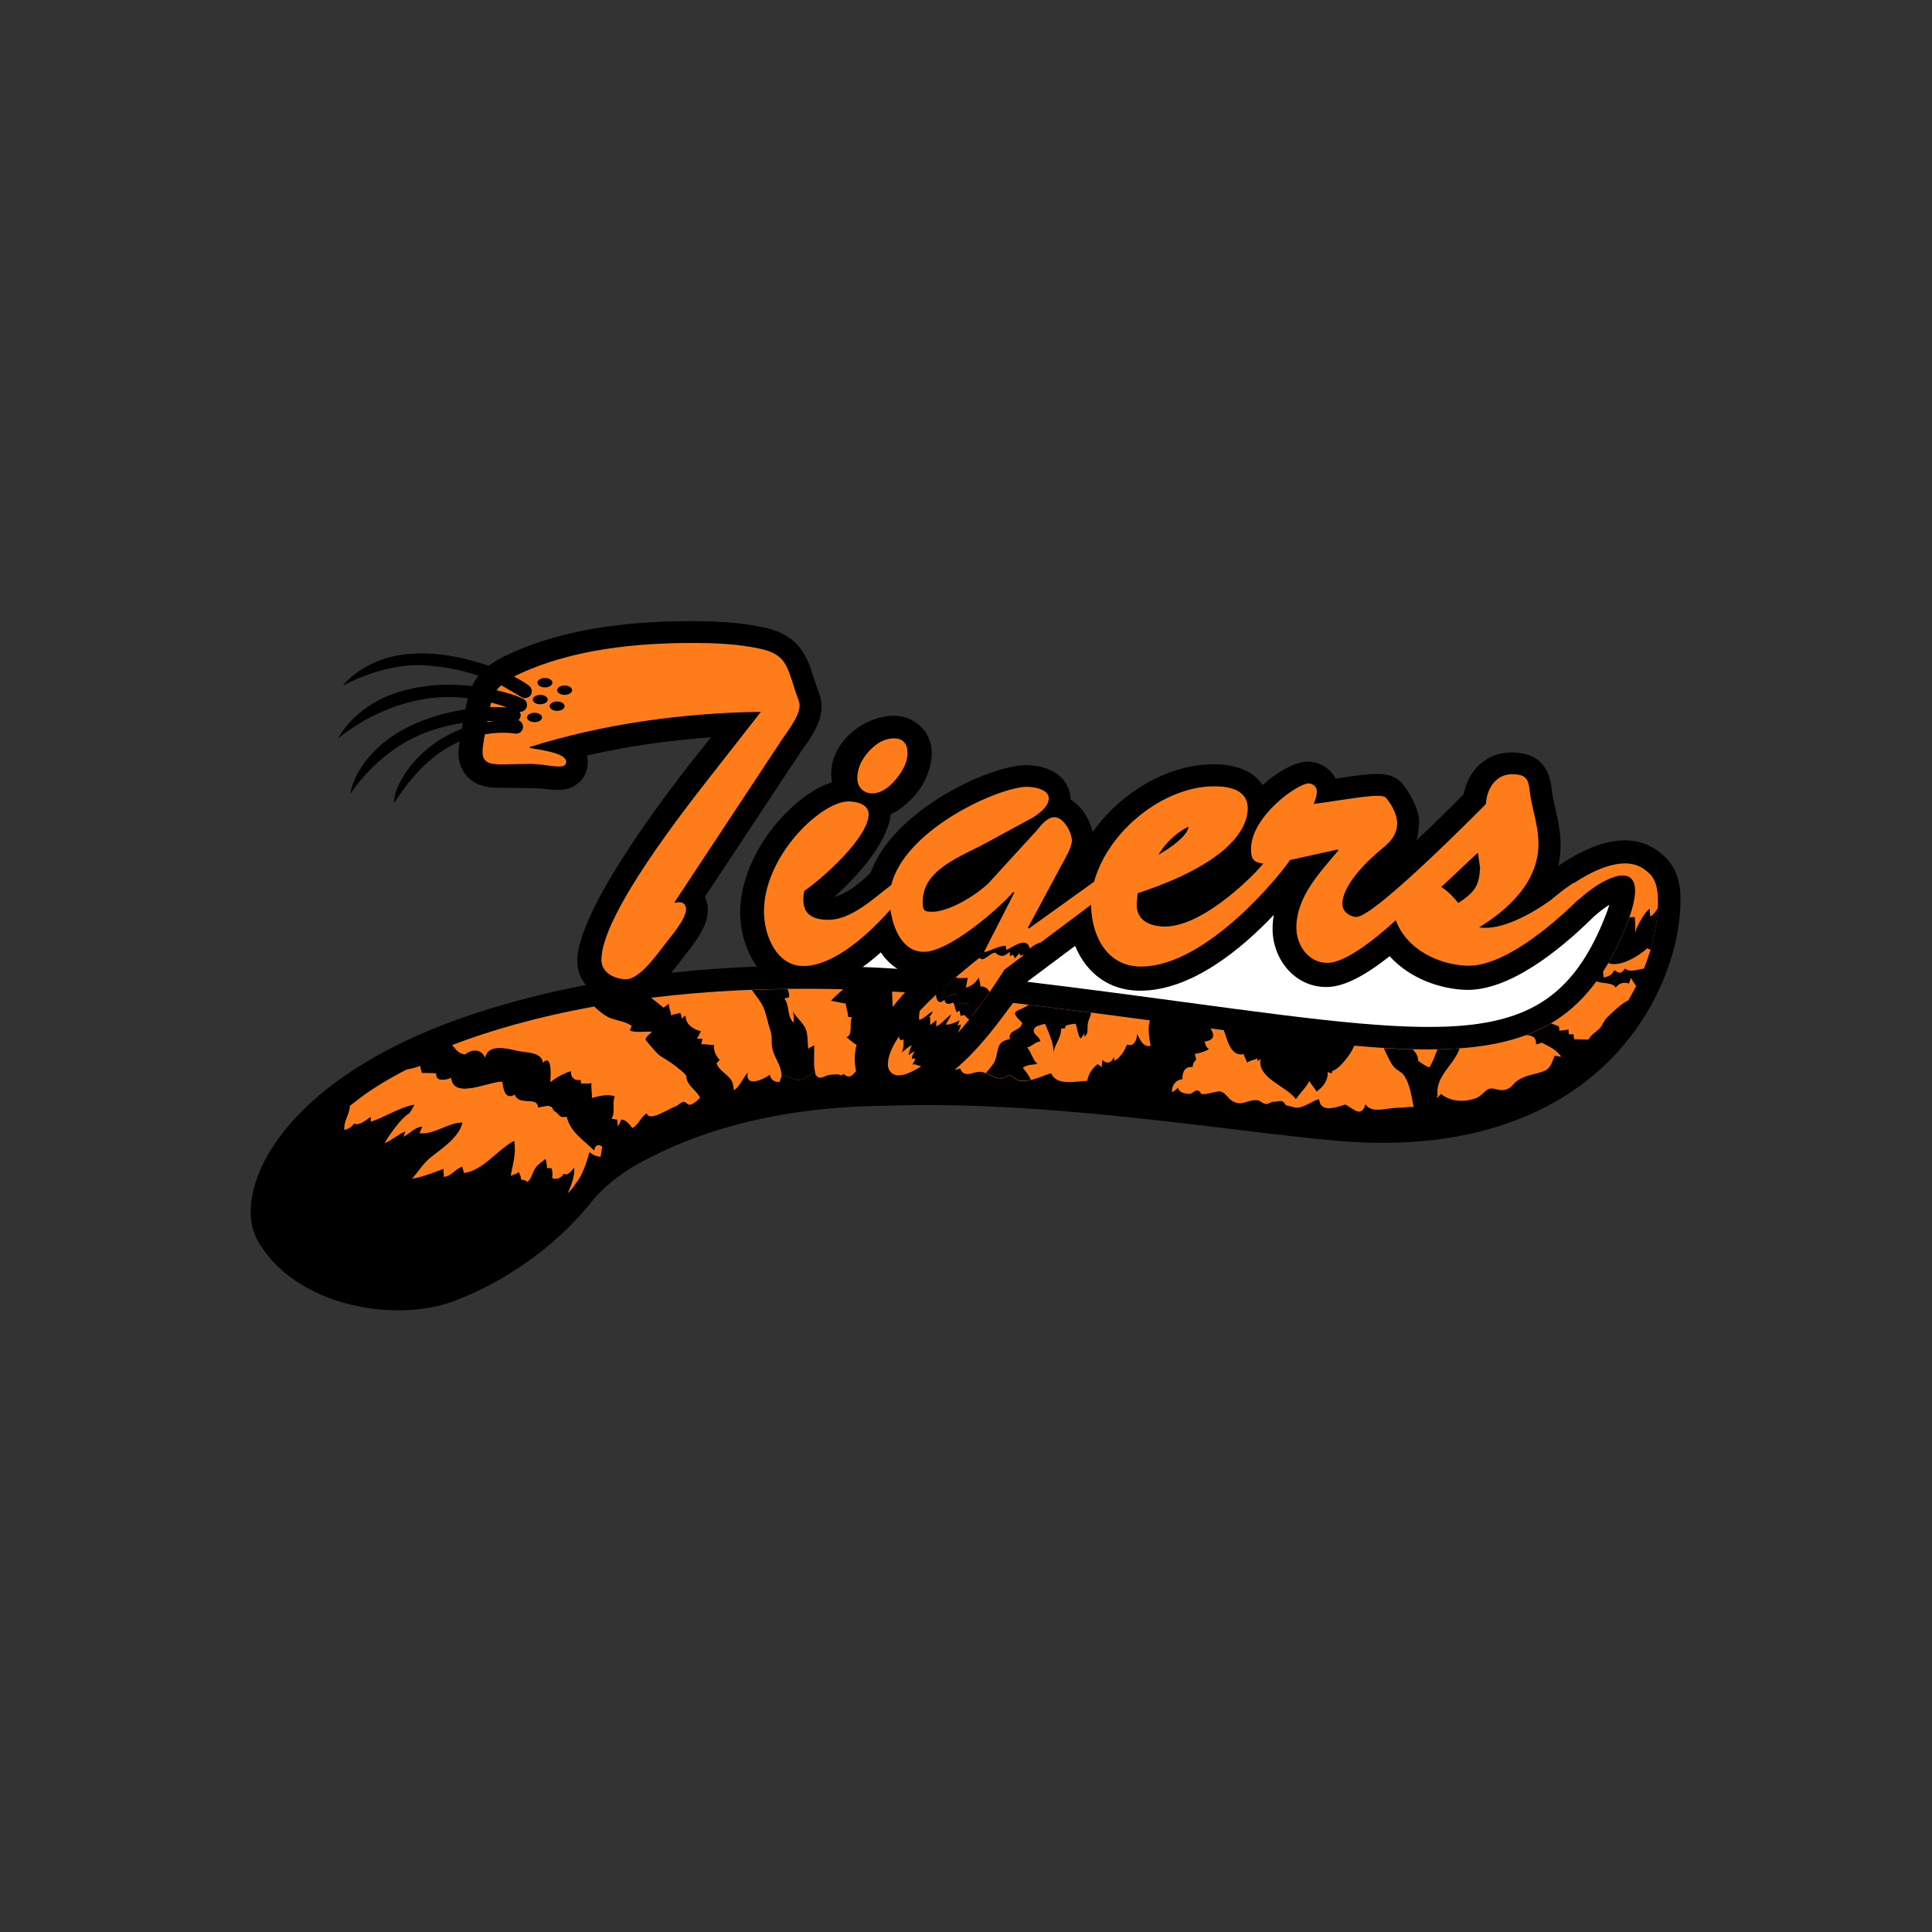
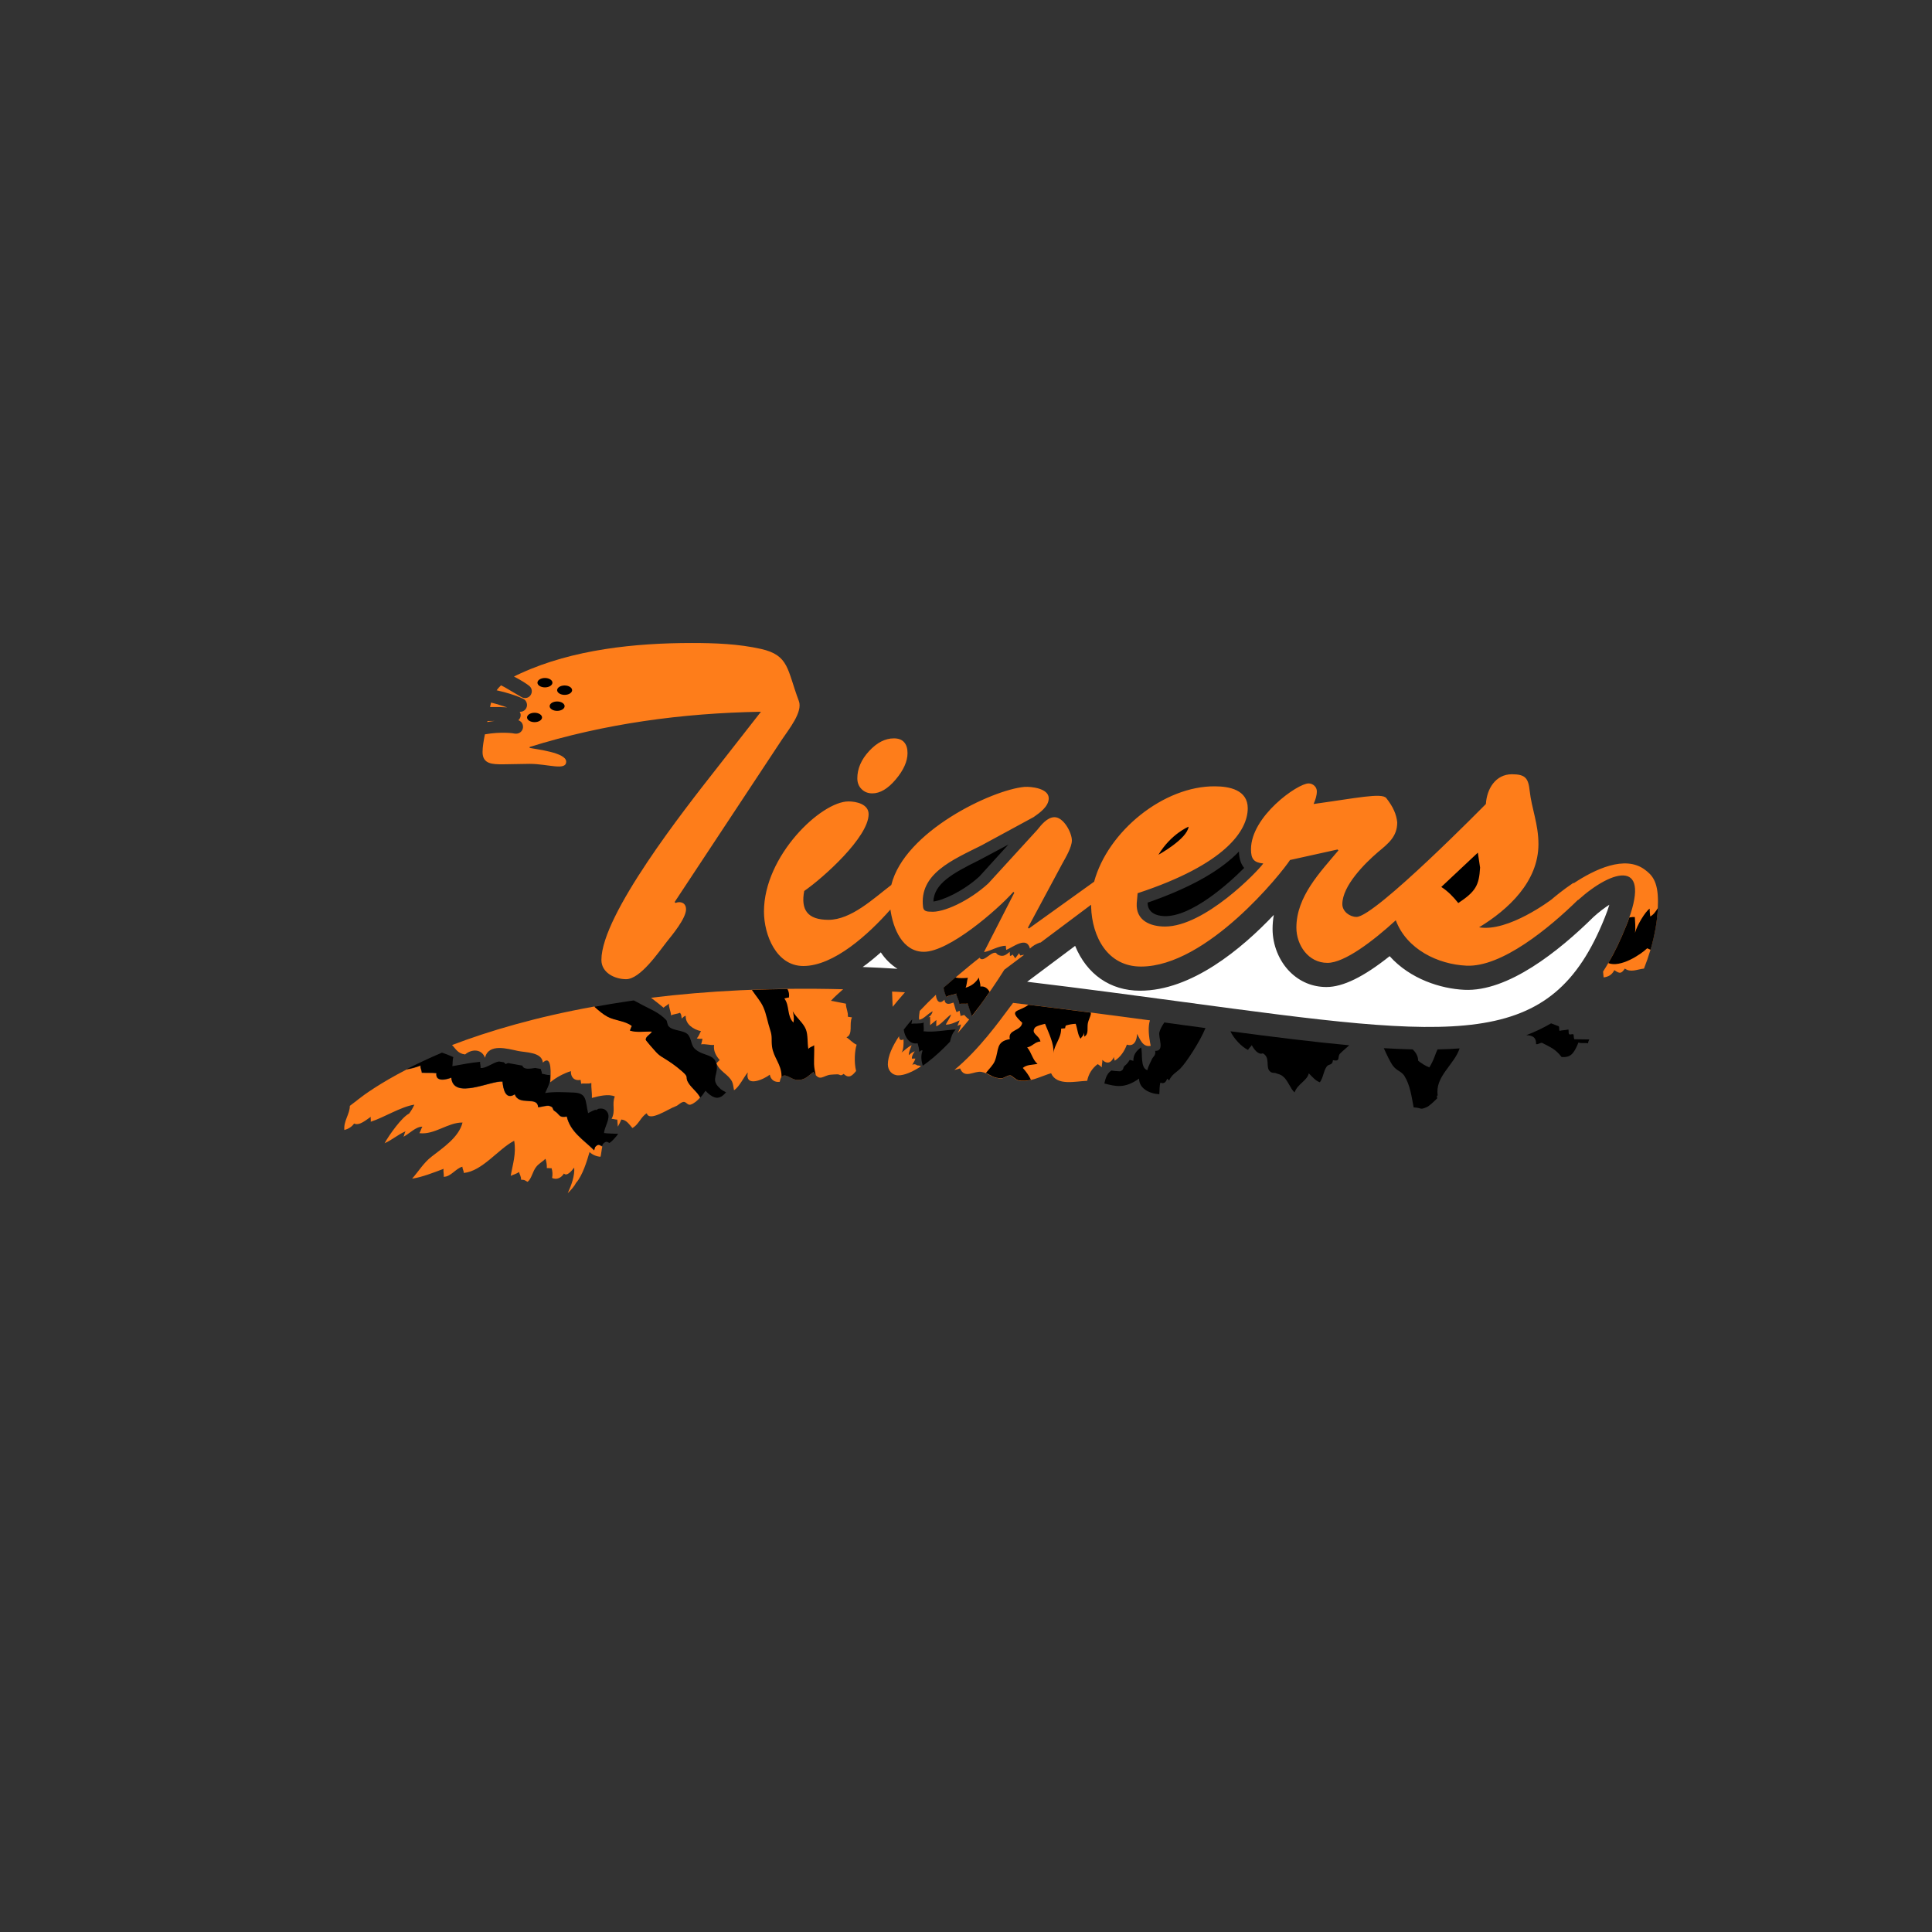
<svg xmlns="http://www.w3.org/2000/svg" version="1.1" id="Layer_1" x="0px" y="0px" width="1728px" height="1728px" viewBox="0 0 1728 1728" style="enable-background:new 0 0 1728 1728;" xml:space="preserve">
  <rect x="0" y="0" width="1728" height="1728" fill="#333333" stroke="none" />
  <style type="text/css">
	.st0{fill:#FE7D1A;}
	.st1{fill:#FFFFFF;}
</style>
-   <path d="M1483.3,761.4c-28.2-21-64.6-4.1-89.6,13.1c1.4-6,2.1-12.2,2.1-18.5c0-13-2.7-24.4-4.8-33.5c-1.3-5.7-2.6-11-3.1-16.1  c-1.5-14.4-7-33.4-36.3-33.4c-21.3,0-38.1,14.9-42.6,37.5c-14.8,15-29.1,28.9-42.1,41.1c1.6-4.4,2.5-16.7,2.4-17.5  c-0.6-14.7-14.3-32.4-14.4-32.5c-10.5-12.6-25.2-10.5-60.4-5.2c-1.3-2.6-3-5-5.1-7c-5.3-5.3-12.3-8.2-19.8-8.2  c-10.6,0-26.3,8.4-40.3,20.9c-1.3-1.8-2.7-3.6-4.3-5.2c-8.8-8.8-22-13.3-39.2-13.3c-40.5-0.3-83.1,24.8-108.5,60.5  c-5.4-21.6-19.8-28.9-19.8-29c0-7.7-3.2-14.9-8.9-20.3c-12.4-11.6-32.4-10.5-34.6-10.3c-36.8,3.3-116.4,43.1-135.2,95.9  c0,0-16.8,17.9-32.5,21.8c50.4-45.8,50.3-73.2,50.2-74c6.8-2.6,13.1-7.9,18.8-13.6c11.1-11.1,18.1-27,18.1-41.3  c0-8.8-3.4-17-9.6-23.2c-6.3-6.3-15.2-9.9-24.4-9.9c-25.9,0-56,22.7-56,51.9c0,2.6,0.3,5.1,0.7,7.6c-22.5,6.9-42.2,28.1-48.5,35.4  c-21.3,24.8-33.6,54.4-33.6,81.3c0,14.2,4.1,33.4,15.1,48.1c-26.1,1-51.7,2.8-76.6,5.5c2.8-3.4,11.7-15.1,11.9-15.4  c10.5-13,20.7-26.9,20.7-40.6c0-4.2-0.9-8.3-2.6-11.9l86.7-131.1c9.1-12.4,22.8-31.1,15.6-50.2c-2-5.4-3.6-10.3-5-14.6  c-5.9-18.5-12.1-37.6-43.6-44.8c-22.8-5.1-46.3-5.8-66.2-5.8c-66.1,0-118.9,9.4-161.4,28.8c-8.1,3.6-14.5,7.3-19.5,11.1  c-17.9-6-42.4-12.7-70.1-10.7c-41.5,3-60.5,28.6-60.5,28.6s36.1-20.7,73.3-18.3c16.1,1,32.3,3.8,48.1,9.3c-2.3,2.9-4.1,5.9-5.6,9.2  c-19-2.1-43.5-2-67.8,6c-38.4,12.6-52.2,40.9-52.2,40.9c6.2-5,53.6-43.9,116.1-36c-0.8,3.2-1.5,6.5-2.2,10c-6.2,0.9-12.9,2.3-20,4.1  c-70.4,18.6-82.6,65.1-82.8,71.5c0,0,23.4-38,66.6-54.6c10.8-4.1,22.1-7.1,33.9-8.9c-0.3,1.6-0.6,3.4-0.9,5.2  c-17.2,6.7-29.8,16.3-38.3,24.9c-13.4,13.4-23.1,31.4-22.2,41.6c0,0,12.4-20.4,29.1-35.7c10-9.1,20.1-15.3,29.5-19.4  c-0.6,4.3-1.1,8-1.1,10c0,8.9,3,16.5,8.6,22.1c9.3,9.3,21.5,9.3,30.4,9.3c0.2,0,32.4,0.2,36.7,0.8c10.5,1.4,22.4,3,31.8-5.2  c5.3-4.6,8.2-11.2,8.2-18.5c0-1.8-0.2-3.8-0.7-6c35.2-8,72.4-13.5,111-16.2c0,0-118.8,142.9-119.7,199.6c-0.1,8.2,2.6,15.7,7.7,21.9  c-35.1,6.7-68.4,15.3-99.3,25.5c-178.3,58.7-217.2,161.3-194.7,202.3c32.9,60.1,127.8,77.2,183.5,51.9c2.9-1.3,66.9-25,115.3-85.5  c7.9-9.9,19.4-20.1,34.3-29.9c46.8-27.5,118.6-55,227.9-56.3c4,0,24.7-0.6,28.8-0.6c98-0.8,200.2,11.6,282.2,21.5  c34.5,4.2,67,8.1,94.5,10.5c124.6,10.8,197.2-29.5,236.1-65.2c51.9-47.6,70.4-110.1,70.4-149.1  C1503.4,785.4,1497.4,771.9,1483.3,761.4z" />
  <path class="st0" d="M853.7,956.9c-0.1,0-0.1,0.1-0.2,0.1c1.8-0.4,3.5-0.8,5.2-1.4c4,9.8,12.5,2,19.1,3.1c6.8,1.2,9,5.8,17.9,5.9  c2.1,0,4.9-2.7,7.8-2.6c1.7,0.1,5,4.1,7.6,4.5c10.1,1.8,20.1-4,29-6.6c5.1,11.7,21.9,7.1,32.3,6.8c1.1-5.9,4.2-11,9.3-14.9  c0.8,0.2,3.4,2.4,3.8,2.8c-0.3-1.9,0.7-4.7,0.4-6.6c4.6,4.3,8.3,2.3,10.4-2.7c0,1.2,0.3,2.4,0.8,3.4c5.2-3.4,8.6-8.5,10.8-14.4  c6.3,2.2,9-3.7,9.1-9.6c2.7,4.7,5,12.2,12.2,10.7c-1.9-9.1-2.5-17-0.7-22.8c-37.5-5-78.2-10.4-122.4-15.6c-1,1.3-1.8,2.5-2.5,3.3  C893.7,913.5,876,938.4,853.7,956.9z" />
-   <path class="st0" d="M763.8,888.8c0-0.1,0-0.2,0-0.3C763.7,888.5,763.8,888.7,763.8,888.8z" />
  <path class="st0" d="M763.6,885.3c0,0.3,0,0.6,0,0.9C763.7,885.9,763.6,885.6,763.6,885.3L763.6,885.3z" />
  <path class="st0" d="M798.4,900.5c0.6-0.8,8.1-9.8,11-13c-13.7-0.9-11.6-0.6-11.5-0.2C798.1,891.4,798.3,900,798.4,900.5z" />
  <path class="st0" d="M1471.1,777.8c-17.7-13.2-44.7-0.3-63.6,12.2l-0.2-0.4c-9.5,6.4-16.8,12.5-19.6,14.9c0,0-38.6,29.4-64.8,24.9  c26.2-15.9,53.1-40.9,53.1-74.4c0-18-6.1-31.9-7.8-47.4c-1.2-11.4-3.7-15.1-15.9-15.1c-14.7,0-22.5,13.1-23.3,26.6  c0,0-99.2,101-115.7,101c-6.1,0-12.7-4.9-12.7-11.4c0-16.4,20-36.4,31.9-46.6c9.4-7.8,17.2-13.9,17.2-26.6  c-0.8-7.4-3.7-13.9-9.8-21.7c-4.1-4.9-26.6,0-65,5.3c1.6-3.7,2.9-7.4,2.9-11.4c0-3.7-3.3-7-7.4-7c-9.8,0-51.5,29.4-51.5,58.9  c0,8.6,2.5,11.9,11,12.7c-5.2,7.3-52.5,56.4-87.9,56.4c-13.1,0-26.2-5.3-25.3-20.8l0.8-9c78.5-25.8,98.5-56,98.5-76  c0-16.4-16.4-19.6-29.4-19.6c-45.6-0.4-95.7,40-108,85.3l-58.4,41.9l-0.8-0.8l30.7-57.2c2.9-5.3,8.6-14.7,8.6-20.8  c0-7-7.4-20.8-15.5-20.8c-6.5,0-11.9,6.9-15.5,11.4L884,790.1c-16.8,15.5-40.5,26.6-51.9,25.3c-3.7,0-6.1-0.8-6.5-4.1  c-3.7-29.8,26.2-42.1,52.3-55.2l46.6-25.3c5.3-3.7,13.5-9.4,13.5-16.8c0-9-15.9-10.6-21.7-10.2c-29.1,2.6-107.4,39.9-119.1,87.7  c-15.9,12.1-35.9,31.2-56.2,31.2c-18.8,0-24.9-9-21.7-25.8c17.2-11.9,57.6-48.2,57.6-68.7c0-9-11-11.4-18-11.4  c-24.5,0-75.6,48.6-75.6,98.5c0,20.8,11,48.7,35.2,48.7c27.3,0,58.3-28.3,77.9-50.5c2.4,17.3,11,37.8,29.9,37.8  c22.5,0,65.4-37.2,80.1-53.6l0.8,0.8l-27.1,53c0.3,0,0.5-0.1,0.8-0.1c5.4-1,12.3-5.5,18.7-5.5c0.2,1.3,0.1,2.4,0.4,3.7  c6.3-2.5,18.3-12.6,21.2-1.2c2.4-2.4,5.6-4.2,9.3-5.5c0,0.1,0,0.2,0,0.3l45.4-34c0,0.6,0,1.1,0,1.7c0.8,27,14.7,53.6,44.6,53.6  c59.1,0,126.2-84.1,133.3-95.3l42.5-9.4l0.8,0.8c-16.4,19.6-37.6,41.3-37.6,69.1c0,15.5,10.6,31.5,27.8,31.5  c15.3,0,41-19.7,61.1-38.1c9.7,25.9,37.6,39.4,63.1,40.6c31.6,1.6,74.4-33.9,99.8-58.8l0.3,0c30.8-27.8,67.2-37.8,42.9,23.1  c-6.2,15.6-13.1,29.2-20.7,41c0.1,1.8,0.4,3.7,0.5,5.2c4.4-0.6,7.3-2.2,9.6-6.5c4.9,3.4,6.2,3.2,9.4-1.4c5.3,3.8,10.8,0.7,17.1,0  c8.8-22.1,12.5-43.2,12.5-59.8C1483,787.9,1477.3,782.4,1471.1,777.8z" />
  <path d="M1108.1,761.6c0.2,6.3,1.7,11.1,4.7,14.7c-15.3,15.4-47.8,43.8-71.3,43.1c-16.4-0.6-15-12.1-15-12.1  C1069.2,792.5,1094,776.4,1108.1,761.6z" />
-   <path class="st0" d="M1457,879.7c-4.7-1.6-8.7-0.4-12,3.6c-2.1-4.9-12.9-3.3-17.1-5.7c-42.2,57.9-106.5,67.4-216.5,57.7  c-0.6,1.1-1.4,2.5-2.3,4.3c-2.5,5-12.3,17.5-17.4,18.1c-0.2,0.8-0.3,1.6-0.5,2.3c-1.4-0.2-2.3-0.8-3.7-1.1  c0.4,7.6-4.2,13.5-10.1,17.4c-1.2-3-5.1-6.5-6.2-9.5c-3.4,6.2-8,10.4-12.2,16.3c-7.6-11.3-34.9-18.7-31.6-35.9  c-0.3,0.4-2.4,1.7-2.5,1.8c-0.2-0.8-0.4-1.6-0.4-2.4c-1.5,1.1-7.1,2-9.2,3.9c-0.3-2.5-2.6-5.1-2.9-7.7  c-11.3,2.6-14.5-11.8-17.8-21.4c-4-0.5-8-1.1-12-1.6c3.4,4.8,4.7,10.6-5.5,11.8c1.6,1.9,0.6,4.3,4.2,6.7c-3.2,2-8.1,3.7-12.5,4.3  c0,1.3,0.8,3.9,1.1,5c-2.7,3.8-2.2,1.5-3.3,6.8c-7-0.8-9.3,4.7-9,10.9c-6.3,0.5-9.7,5.8-9.4,11.5c2.1-0.9,3.9-2.2,5.1-3.9  c2.4,4.8,5.2,4.8,9.9,5.5c2.9,0.4,5.1-3.4,7.9-3.2c1.8,0.1,2.6,3.3,4.4,3.4c4.1,0.3,12.9-2.8,15.6-2.4c5.1,0.8,7.1,6.3,11.4,8.7  c9,5,13.2-1.9,22.4-0.8c2.4,0.3,4.3,3,7.3,3.3c2.6,0.3,4.6-2.1,6.7-2c5.1,0.3,7.7-3.2,11.1,3.1l8.9,2.2c8.5,0,13.7-5.8,20.9-7.6  c1.3,13.1,15.9,6.9,23.5,4.8c7.2,3.6,14.3,12.4,18-0.3c5.4,8.7,18.8,3.3,28.4,3.2c5.4-0.1,9.5-1,14.8-0.7c7.4,0.4,4.9,2.4,11-0.1  c4-1.7,10-8.5,13.4-11.5c8.8,7.2,22.1,7.6,32.2,3.2c3.6-1.5,7.8-7,10.9-7.9c3.5-1.1,8,1.6,12.2,1.2c7.5-0.6,8.8-5.9,13.6-8.9  c5-3.1,8.9-4.1,14.8-5.6c12.8-3.1,13.5-4.5,17.8-16.2c12.1,1.9,15.6,1.3,21-12.2c2.4,1.1,6,0.1,8.5,0.8c0.8-6.6,7-9,11.1-13.4  c2.5-2.8,3.2-6.5,6.6-9.7c3.8-3.6,13.2-12.9,18.7-15c2.6-4.3,4.9-8.6,7.1-13c-1.8-2.2-3.4-4.7-4.6-7.2  C1458.4,876.3,1457.4,877.9,1457,879.7z" />
  <path class="st0" d="M766.2,934.4c-3.3-1.3-6.7-5.2-9.1-6.6c6.2-2.8,2.1-12.1,4.9-17.8c-1.3-0.4-2.3-0.2-3.7-0.7  c0.5-4.1-1.8-7.6-1.7-11.6c-4.4-0.9-9.5-1.9-13.4-2.6c3.3-3.7,7.2-6.9,10.9-10.3c-65.1-1.7-122.2,1.5-171.8,7.6  c4.9,3.7,9.5,7.5,11.2,8.9c1-1.1,3.9-2.5,4.8-3.8c-0.3,3.6,1.8,7.2,1.9,10.7c1.6-1.1,6.5-1.5,8-2.4c1.4,1.8,1.2,3,1.5,5.2  c1-0.9,2.1-2.1,3.6-2.5c-0.4,7.6,6.9,12.3,13.7,13.8c-0.9,1-2,4.9-3.8,6.3c1.1,0.8,3.8,0.4,5.1,0.5c0-0.1-1.1,5.5-1.3,5  c3.5-0.7,8.1,0.9,11.7,0.5c-0.8,5.1,1.6,9.7,5,13.5c-1.2,1.2-1.9,1.8-2.9,2.9c2.9,7.5,10.4,9.6,13.9,16.3c0.9,1.7,1.3,4.9,1.8,7.8  c4.7-2.8,8.8-11.9,12.3-15.9c-2.7,14.1,14.7,6,19.7,2c0.9,4.6,4.3,7,8.9,6.4c2.2-11.7,9-2.1,15.6-1.7c6.7,0.3,9.3-3.1,14.6-7.2  c5.7,9.7,8.6,2.9,15.7,2.5c1.2-0.1,4-0.3,5.5-0.3c3.1,0,2.5,2.1,5.8-0.4c4.8,4.7,7.9,1.3,11.1-2.6  C763.7,949.9,764.5,939.4,766.2,934.4z" />
  <path d="M876,783.9c-14.4,13.2-32.8,21.5-41.2,22.4c0.8-15.9,16.5-24.9,41.2-37.1l25.9-13.8L876,783.9z" />
  <path class="st1" d="M1059.3,896.3c-41.9-5.6-88.8-12-140.6-18.2l42.9-32.1c10.4,25.3,31.3,40.1,58.1,40.1  c46,0,90.7-37.3,119.6-67.8c-0.7,4.1-1.1,8.3-1.1,12.6c0,14.3,5.8,28.6,15.5,38.3c8.9,8.9,20.2,13.6,32.7,13.6  c14.8,0,33.3-9.1,56.5-27.6c18.5,20.6,45.8,29.1,66.8,30.1c38.9,1.9,84.4-34.4,115.7-65.3c5.3-4.8,10.1-8.3,14-10.8  c-0.9,3.1-2.2,6.9-4,11.3C1387.5,940.5,1304.8,929.4,1059.3,896.3z" />
  <path class="st1" d="M802.7,866.5c-10.4-0.7-20.8-1.2-31.1-1.6c5.3-3.8,10.7-8.2,16.2-13.1C791.9,858,797,862.9,802.7,866.5z" />
  <path d="M928,951.6c-4.6-3.9-5.3-10.1-9.3-14.8c4.8-0.9,6.8-5,11.9-5.3c-1.4-6-8.8-6.8-5-12.3c1.3-1.9,9.4-3.5,9.1-3.5  c3.2,8.1,8.3,18,7.5,26.5c0.7-7.9,7-13.5,6.9-22.2c1.2-0.1,2.3-0.2,3.5-0.3c0-0.1,0.5-2.3,0.6-2.4c2.8-0.9,5.9-1.5,8.9-1.6  c1.6,4.4,1.9,10.4,4.4,13.3c1.2-2.1,3-2.8,3.2-5.7c0,1.2,0.2,2.7,0.1,3.9c4.3-2.5,2.3-7.4,3.2-12.1c0.4-2.3,2.4-6.3,2.6-7.8  c0.1-0.5,0.1-1.1,0.1-1.6c-17.9-2.3-36.5-4.7-55.8-7c-9.1,6.9-18.8,3.7-5.6,16.1c-1.1,7.7-13.1,5.8-11.1,14.6  c-12.8,2.2-9.5,9.7-13.4,19.5c-1.4,3.6-5.2,7.2-8,10.8c4.2,1.8,7,4.7,14,4.7c2.1,0,4.9-2.7,7.8-2.6c1.7,0.1,5,4.1,7.6,4.5  c3.7,0.6,7.3,0.3,10.9-0.5c-1.8-3.9-4.6-7.7-7.3-10.6C918.3,952.1,923.1,952.5,928,951.6z" />
  <path d="M1043.9,964.8c0.7,0.5,1.1,0.9,1.8,1.6c2.3-5.4,6-6.8,10-10.7c5-5,17.4-23.7,22.5-36.2c-11.9-1.6-24.2-3.2-36.8-5  c-1.9,2.8-3.6,5.7-4.4,8.6c-1.3,4.9,5.2,17.1-3.8,16.8c0.8,3.9-1.9,5.2-2.9,7.4c-0.8,2-3.2,6-4.1,9.9c-6.6-2.1-4-15.1-5.6-20.4  c-4.1,2.9-7.1,6.6-6.9,12c-1.1-0.4-2-0.3-3.2-0.9c-1.5,2.3-2.4,3.7-4.4,5.2c-2.2,1.7-0.3,3.6-4.2,5.1c-0.4,0.1-8.2-0.5-7.6-0.8  c-3.7,2-5.6,6.6-6.5,11.7c9.9,2.5,17.9,4.9,31-4.4c0,8.8,9.1,13.5,18.1,14c0.3-3.4,0-7.1,1-10.4  C1040.8,969.6,1042.8,968.2,1043.9,964.8z" />
  <path d="M1116.3,939.1c0.5-1.4,2.9-3.4,3.3-4.3c2,3.8,5.9,9,9.9,7.3c6.9,3.8,2.3,11.9,6.1,15.9c2.2,2.3,4,1.1,5.9,2  c1.7,0.8,3.3,0.5,6.2,2.9c4.4,3.7,6.3,10.7,10.2,14.2c2.4-7.5,11.2-10.4,12.7-17.1c3.1,3,5.8,6.6,9.9,8c3.1-4.2,3.1-9.7,6-13.9  c2-3,5.2-0.7,5.7-5.9c7.3,1.6,3.6-3.1,6.4-5.9c2.8-2.8,5.5-4.9,8.2-7.4c-31.6-2.9-66.8-7.3-106.3-12.5  C1103.4,928.7,1110.4,936.3,1116.3,939.1z" />
  <path d="M1285.9,979.8c-2.6-17,14.6-27.2,19.6-42.1c-6.4,0.5-12.9,0.8-19.8,0.9c-1.9,3.9-3.1,9.4-7.3,16.1c-2.3-0.7-8.3-4.3-10-6.1  c0-3.9-2-7.3-4.9-10c-8.3-0.2-16.9-0.6-25.8-1.1c2.5,5.6,5.9,12.8,8.3,15.9c3.3,4.4,7.4,4.7,10.1,8.9c5.2,8.3,6.4,18.5,8.3,28.2  c0.1,0,0.2,0,0.3,0c7.4,0.4,4.9,2.4,11-0.1c2.8-1.2,6.6-4.9,9.8-8.1C1285,980.8,1285,979.8,1285.9,979.8z" />
  <path d="M1407.4,925.3c-1.1-1-3,0.6-4-0.4c-0.7-0.9-0.2-2.9-0.6-4.1c-2.6,0.6-5.5,0.6-8,1.2c-0.5-1.2,0.1-3.2-0.7-4.1  c-2.3-0.8-4.5-1.8-6.8-2.6c-7,4.1-14.3,7.6-22.2,10.6c5,0.1,9,1.5,8.8,8c2.2,0.4,3.5-1.5,5.5-1.1c7.9,4.2,11.7,5.4,17.3,12.6  c7.5,0.5,10.7-2,15.1-13c2.4,1.1,6,0.1,8.5,0.8c0.2-1.3,0.6-2.5,1.2-3.5c-4.4-0.2-9,0-13.4-0.2  C1407.4,928,1407.7,926.7,1407.4,925.3z" />
  <path d="M1476,819.7c-0.3-2.2-0.6-4.8-0.5-7c-3.9,2.5-11.5,15.1-13.1,21.6c0.6-4.5,0-9.7-0.2-14.1c-1.7-0.1-3.4,0.1-4.9,0.4  c-0.8,2.4-1.7,4.9-2.8,7.5c-4.9,12.3-10.2,23.4-16,33.3c10.7,4.3,28.7-7.4,34.7-13.2c1.1,0.2,2,1,3.1,1.2c3.9-13.5,6-26.1,6.5-37.2  C1480.9,815.3,1478.9,818.2,1476,819.7z" />
  <path d="M728.2,934.9c-1.6,1.3-3.6,1.3-5.2,3.3c-1-5.2-0.2-12.4-2.2-17.5c-2.4-6-8.4-10.3-11.8-16.2c1,3.2,1.3,6.7,0.7,10.1  c-6.1-5.9-3.2-15.1-8.2-21.6c0.7,0,2.9-0.9,4.1-0.8c0.5-2.9-0.1-5.4-1.3-7.6c-10.8,0.1-21.4,0.4-31.8,0.8c3.4,5.2,7.8,9.9,10.3,15.6  c2.7,6.1,3.8,13.5,6,20c2.2,6.6,0.9,8.5,1.7,15.1c1.3,9.8,8.3,15.6,8.5,26.1c0,0.4,0,0.8,0,1.2c3-4.4,8.6,2.3,14,2.5  c6.7,0.3,9.3-3.1,14.6-7.2c0.7,1.2,1.4,2.2,2,2.9c-0.7-3.3-1.4-6.5-1.5-9.7C728,946.2,728.4,940.5,728.2,934.9z" />
  <path class="st0" d="M610,957.9c-5.9-5-10.1-8-16.1-11.7c-3.3-2-4.7-3-7.2-5.6c-1.1-1.2-9.1-10.3-9.1-10.8c-0.2-3.1,4.4-4.7,5.6-7.4  c-6.4-0.3-13.7,1.1-19.8-0.9c0.6-1,1-2.9,1.8-4c-5.5-4.7-15.1-4.8-21.8-8.4c-4.3-2.3-8-5.6-11.7-8.9c-52.2,9.4-94.4,21.9-127.4,34.5  c3.4,3.4,5.1,7.6,11.7,8.4c6-5.1,14.9-5,17.8,3c3.1-13.2,20.1-8.1,29.6-6.1c6.6,1.4,21.4,0.9,22.1,10.4c8.6-8.1,7,11.8,6.7,17.6  c5.1-4.3,11.9-7.9,18.4-10c-0.2,5.2,2.7,8.9,8.7,7.9c0.2,1.1,0.3,2.3,0.5,3.4c2.1-0.6,6.6,0.4,9.1-0.7c-0.2,4.3,0.7,9.1,0.5,13.4  c6-1.6,14.8-3.9,20.5-1.3c-2.9,7,1,12.7-2.9,20c1.4,0,3.5,0.7,5.1,0.7c0.1,2.1,0.3,4.2,0.5,6.3c1.3-2.2,2.3-4.4,3.1-6.4  c4.7,0.4,6.8,4.1,9.9,7.6c5.7-3,7.5-10,12.9-13.2c2.1,8.1,19.4-4,25.7-6.2c2.8-1,3.8-3.1,6.8-3.9c2.5-0.7,3.9,3.2,6.6,2.4  c3-0.9,6.1-3.5,8.6-6.4c-2.8-5.2-7-7.8-10.3-12.7C612,962.7,617.2,964.1,610,957.9z" />
  <path d="M640.7,969.7c-1-1.8-1.3-3.4-1.1-5.1c0.3-3.1,1.7-6.2,1.6-10c-0.6-13.2-12.6-9-20.3-17.1c-2.7-2.8-2.7-9.2-5.7-12.3  c-4.1-4.1-13.5-3-17.2-7.3c-1.2-1.4-1.3-4.7-2-5.4c-6.7-7.3-15.1-10-24.4-15.2c-1.7-0.9-3.2-1.8-4.7-2.5c0,0,0,0,0,0  c-1.6,0.2-3.3,0.5-4.9,0.7c-0.6,0.1-1.3,0.2-1.9,0.3c-4.5,0.7-9,1.4-13.4,2.1c-1.5,0.2-3,0.5-4.6,0.8c-2.7,0.5-5.4,0.9-8.1,1.4  c-0.8,0.1-1.5,0.3-2.3,0.4c0,0,0,0,0,0c3.7,3.3,7.4,6.6,11.7,8.9c6.7,3.6,16.2,3.7,21.8,8.4c-0.8,1.1-1.2,3-1.8,4  c6.1,2,13.3,0.6,19.8,0.9c-1.2,2.7-5.8,4.3-5.6,7.4c0,0.5,7.9,9.6,9.1,10.8c2.5,2.7,3.9,3.6,7.2,5.6c6,3.7,10.2,6.6,16.1,11.7  c7.2,6.2,2,4.7,6.1,10.8c3.3,4.9,7.5,7.5,10.3,12.7l0,0l0,0c1-1.1,1.9-2.2,2.6-3.2c0,0,0,0,0,0c0.4-0.5,0.7-1,1-1.5  c0.3-0.5,0.7-1,1-1.4c5.9,6.2,10.6,8,15.3,4.4c0.5-0.4,1-0.8,1.5-1.3c0.5-0.5,1-1.1,1.6-1.7c-1.6-0.8-3.2-1.7-4.6-2.7  C643.2,972.7,641.7,971.4,640.7,969.7z" />
  <path d="M849.7,931.7c0.9-4.2,2.2-8,5.1-10.9c-9.5,0.4-19.2,2.7-28.8,1.6c0.7-2.5-0.3-5.4,0.2-7.8c-2.7,1.3-8.8,0.6-11,1.1  c0.3-1.3,0.5-2.6,0.7-4c-1.1,1.2-2.1,2.5-3.2,3.7c-1.5,1.8-3,3.7-4.4,5.5c0.9,6.8,5.4,13.6,12.4,12.2c0.6,1.8,1.6,5.9,1.5,7.7  c1.7-1,1.1-1.6,3-1.2c-1.8,4.6-1.2,9.1,0.1,13.6c5.8-4,12.3-9.4,19.3-16.3C846.2,935.3,847.9,933.6,849.7,931.7z" />
  <path class="st0" d="M766.8,696.1c0-8.6,3.5-16.7,10.5-24.3c7-7.6,14.4-11.4,22.2-11.4c4,0,7.1,1.1,9.1,3.4c2.1,2.3,3.1,5.5,3.1,9.8  c0,7.3-3.5,15.2-10.5,23.5c-7,8.3-14,12.5-21,12.5c-3.9,0-7.1-1.3-9.6-3.8C768,703.2,766.8,700,766.8,696.1z" />
  <path d="M1304.3,807.7c-4.1-5.2-9.1-10.5-15.2-14.4l32.7-30.7c0.8,5,1.4,9.4,2,13.4C1322.9,791.7,1320,797.3,1304.3,807.7z" />
  <path d="M1063.1,739.4c0,0-15.6,6.3-27,25.1C1036.1,764.5,1061.7,750.5,1063.1,739.4z" />
  <path class="st0" d="M911.5,852.5c-1.1,1.6-2.4,3.1-3.6,4.7c-0.3-1.2-1.7-2.4-2.1-3.5c-1,1.2-1.6,0.8-2.5,1.4  c0.2-1.1-0.4-2.6-0.1-3.8c-3.5,2.8-5.6,4.4-9.3,3.2c-3.8-1.3-1.8-3.1-5.5-2.1c-3.5,1-9.7,8.6-12.2,4.2c-7.6,5.6-29.4,24.3-29.3,24.4  c-0.9,0.8-1.8,1.6-2.8,2.4c0.4,2.9,1.4,5.8,2.5,8.3c2.4-1.9,7-1.9,8.9-3.1c0.1,2.7,2.8,6.3,2.7,9.5c2.2-0.9,5.3,0.1,7.4-0.6  c1.2,3.8,2.5,7.5,3.8,11.2c1.5-1.9,2.9-3.8,4.4-5.7c0.8-1.1,1.6-2.2,2.4-3.3c0,0,0,0,0,0c7.1-9.6,14.5-20.3,22.1-32.4l17.7-13.3  c-1,0.1-2.1,0.2-3.4,0.6C912.4,854.1,911.7,853.4,911.5,852.5z" />
  <path d="M876.9,882.4c0.2-2.3-1.5-7.1-1.4-8.1c-2.7,4.6-6.9,7.8-11.9,9.1c1.1-1.7,1.2-6.6,2.1-8.8c-3.5,0.3-7.7,0.5-11.3-0.3  c-2.5,2.1-5.1,4.4-7.7,6.7c-0.9,0.8-1.8,1.6-2.8,2.4c0.4,2.9,1.4,5.8,2.5,8.3c2.4-1.9,7-1.9,8.9-3.1c0.1,2.7,2.8,6.3,2.7,9.5  c2.2-0.9,5.3,0.1,7.4-0.6c1.2,3.8,2.5,7.5,3.8,11.3c2.3-2.9,4.5-5.9,6.9-9c3-4,6-8.2,9-12.7C883.2,883.8,880.4,881.8,876.9,882.4z" />
  <path class="st0" d="M821,953c-0.9,0.1-2.4-2.1-5-0.6c0.8-1.9,2.3-3.6,2.7-5.6c-0.7,0.1-2.2-0.1-3.1,0.1c-0.2-2.4,1.2-4.6,2.6-6.6  c-2,0.6-3.8,2-5.3,3.5c-0.2-2.9,1.4-6.1,2.5-8.9c-3.5,1.5-6.3,4.6-9.4,6.8c2.3-1.6,2.3-9.6,2.1-12.1c-3,1.6-3.9-0.2-4-2.8  c-6.1,9.2-10,17.9-10,25.2c0,5.3,3.7,9.8,9.4,9.8c5,0,11.9-2.6,20.3-8.1C822.8,953.2,821.8,952.9,821,953z" />
  <path class="st0" d="M822.1,912c3.7-0.1,8.1-5.7,12.1-7.5c-0.5,2.3-2,4.4-4.3,5.5c0.8-0.4,1.2-0.3,2-0.4c0.1,2.4,0.1,4.9,0,7.3  c1.8-1.5,3.8-3.1,5.6-4.6c0,1.9-0.1,3.8-0.1,5.7c4.7-2,8.7-7.6,13.3-10.7c-1,3.3-3.3,6-4.8,9.1c3.6,0.3,9-2.1,12.4-3.8  c-0.6,1.7-1.3,3.3-2,4.9c0.7-0.4,2.2-0.7,3.2-1.3c-0.4,2.8-1.7,5.3-3,7.9c3.4-3.8,6.8-7.9,10.4-12.3c-1.1-0.5-2.5-1.8-4.6-4.1  c-0.8,0.6-2.5,0.6-3.2,1.1c0.1-1.6-0.9-3.2-0.7-4.8c-0.8,0.6-1.7,0.3-2.7,1.4c-1.5-2.7-1.7-5.9-3-8.7c-3.5,1.4-7.3,2.4-8-2.6  c-4.6,5-7.4,0.5-7.6-4.4c-5,4.7-9.9,9.6-14.5,14.5C822.3,906.7,821.7,909.5,822.1,912z" />
-   <path d="M513.3,1044c-2.5,3.2-6.6,8-9.2,5.3c-2.2,3.8-6.3,6-10.6,4c0.6-2.9,0.4-6.2-0.5-8.8c-1.3,0.3-3-0.2-4.2,0  c0.1-2.8-0.3-5.7-1.2-8.4c-2.5,2.5-5.7,4.3-8.1,7c-3.4,4.1-4.4,11.3-8,13.6c-2.8-1.4-1.9-1.7-5.8-1.9c0.3-2.6-1.4-4.9-1.8-6.9  c-2.1,1.7-5.2,2.4-7.4,3.5c1.7-10.1,5.2-19.6,3.1-31.4c-14.2,7.3-28.4,27.2-45.1,28.8c0.1-1.9-1.3-3.7-1.2-5.6  c-5.8,1.4-10.6,9.3-16.8,9c0.5-2.2-0.6-4.9,0-7.1c-8.5,3.2-19.4,7.5-28.2,8.8c5.6-6.3,10.3-14.1,17.3-19.6  c10.3-7.9,24.5-17.3,27.8-30.6c-13.1-0.2-25,11.1-38.6,9.5c1.1-1.5,1.7-4.5,2.7-5.8c-5.8-0.1-11.6,6.3-16.9,9  c0.6-1.1,0.9-3.4,1.8-4.8c-6.6,2.7-12,7.7-18.7,10.6c4.1-7.5,15.5-23.3,21.9-26.5c1.9-2.5,3.5-5.2,4.7-8  c-12.2,1.9-26.9,11.4-39,15.3c0.3-1.4-0.2-3,0-4.4c-3.8,2.5-10.2,8.3-14.9,6c-2,3-5.3,4.9-8.7,5.8c-0.8-8.2,4.9-14.2,4.9-21.6  c-0.3,0.2-26.4,26.1-17.8,40.1c7.2-3.6,14.2-7.6,20-12.9c-1.1,6.7-6,13.2-6,19.3c11.6-9.3,28.1-35.6,44.9-34.2  c-13.9,15.4-33.4,26.6-41,45.5c9.8-3.6,28.9-14.2,37.8-12.1c-5.9,6.9-19.7,18.2-18,27.8c14.9-7.5,22.4-23.5,37.5-31.5  c10.1-5.4,20.9-8,30.1-14.7c-14.2,15.7-36,16.4-43.7,39.6c-3.4,10.4-7.6,21.3-11.1,31.7c9-9.3,20.5-10.8,31.5-16.6  c6-3.2,10.8-8.6,17.2-10.6c-4.1,9.2-13.1,16.2-10.7,27.1c6.6,1.2,30.2-21.5,36.7-26.8c9.8-7.9,20.9-15.1,29.9-24  c-9.3,12.5-15.9,26.2-25.6,38c-3.8,4.6-7.7,9.5-10.6,14.4c20,0.4,28.5-15.4,44.5-21.7c1.6,9.4-8.3,16-14.2,21.7  c14.7-0.1,39.7-25.4,43.8-37.2c-0.7,5.8-1.3,11.7-2.2,17.4c4.9-0.8,9.3-4.7,12.8-7.9c-4.1,8.3-10,17.1-17,25.7  c10.4-6.9,19.6-13.8,25.9-19.9C510.9,1059.4,513.7,1051.4,513.3,1044z" />
  <path class="st0" d="M532.4,1025.9c-0.5,0.5-0.8,1.7-1,3.1c-9.6-9.5-21.3-16.4-24.5-30.2c-7.2,1.4-6.2-2-10.7-4.8  c-2.9-1.8-0.3-3.3-4.8-4.7c-2.4-0.8-7.4,1.2-10.2,1.1c-0.3-10.3-17.2-0.7-20.8-11.5c-8.2,5.3-10.4-4.5-11-11.4  c-10.3-1.1-44.1,16.6-45.8-3.5c-4.5,1.9-14.5,4-13.3-4c-4.1-0.5-8.8-0.1-13.1-0.4c0-2.1-1.5-4.2-1.1-6.4c-3.9,1.5-8.1,2.7-12.5,3.4  c-24.2,12.5-38.3,22.8-43.2,26.7c-0.4,0.3-1.6,1.3-2.1,1.7c0,0-2.1,1.5-5.4,4.1c0,7.4-5.7,13.4-4.9,21.6c3.4-0.9,6.7-2.8,8.7-5.8  c4.8,2.3,11.1-3.5,14.9-6c-0.2,1.3,0.2,2.9,0,4.4c12.1-3.9,26.8-13.4,39-15.3c-1.2,2.8-2.9,5.6-4.7,8c-6.4,3.1-17.8,19-21.9,26.5  c6.7-2.9,12.1-7.9,18.7-10.6c-0.9,1.4-1.2,3.8-1.8,4.8c5.3-2.7,11-9.1,16.9-9c-1,1.3-1.6,4.3-2.7,5.8c13.6,1.7,25.5-9.7,38.6-9.5  c-3.3,13.3-17.6,22.6-27.8,30.6c-7,5.4-11.7,13.3-17.3,19.6c8.9-1.3,19.7-5.6,28.2-8.8c-0.6,2.2,0.5,4.9,0,7.1  c6.2,0.3,11-7.6,16.8-9c-0.1,1.9,1.3,3.7,1.2,5.6c16.7-1.6,30.9-21.5,45.1-28.8c2,11.7-1.4,21.3-3.1,31.4c2.2-1.1,5.3-1.8,7.4-3.5  c0.4,2,2.1,4.2,1.8,6.9c3.9,0.2,3,0.5,5.8,1.9c3.6-2.3,4.5-9.5,8-13.6c2.3-2.8,5.6-4.5,8.1-7c0.9,2.7,1.3,5.6,1.2,8.4  c1.2-0.3,2.9,0.3,4.2,0c0.9,2.6,1.1,5.8,0.5,8.8c4.2,1.9,8.3-0.2,10.6-4c2.6,2.8,6.7-2.1,9.2-5.3c0.5,7.4-2.4,15.4-5.8,22.9  c3.4-3.3,6-6.4,7.4-9.2c5.8-6.4,9.9-19.9,12.1-27.6c2.5,2.4,6.2,4,9.8,4.2c0.6-1.7,0.9-6.3,1.6-9.1  C536.4,1024.7,535.4,1022.6,532.4,1025.9z" />
  <path d="M552.9,1014.1c-4.3-0.2-8.7-0.2-12.6-0.7c0.1-5.2,6-13,3.2-18.2c-1.9-3.5-4.9-4.1-8.2-3.5c-0.9,0.4-1.7,0.9-2.5,1.3  c0-0.2-0.1-0.3-0.1-0.5c-2.3,0.8-4.7,2-6.7,3.1c-2.6-11.3-0.9-17.9-12.8-18.4c-8.2-0.3-17.6-0.9-25.6,0.4c2.3-5.3,5.3-10.1,4.3-16.2  c-2.5,0.4-4.8-0.8-7.2-1c0.1-1.5-0.8-2.8-1-4.3l-5-0.9c-4.7,0.7-10.4,1.7-11.5-2.1l-12.8-2.3c-0.8,0.3-1.5,0.6-2.1,1  c-0.6-0.8-1.2-1.3-1.8-1.7l-4.2-0.7c-5.3,0.8-11.8,6.5-16.5,5.8c0.3-1.6-0.6-4.1-0.4-5.5c-8.2,0.8-16.8,2.4-24.8,3.9  c0.4-2.7,0-5.4,0.9-8.1c-2.6-1.1-6.2-2.7-10.2-4c-12,5.1-22.5,10.1-31.6,14.8c4.3-0.7,8.5-1.9,12.5-3.4c-0.3,2.2,1.1,4.3,1.1,6.4  c4.3,0.3,8.9-0.1,13.1,0.4c-1.2,8,8.8,5.9,13.3,4c1.7,20.2,35.5,2.5,45.8,3.5c0.6,6.9,2.8,16.8,11,11.4c3.6,10.8,20.5,1.2,20.8,11.5  c2.8,0.1,7.8-1.9,10.2-1.1c4.4,1.4,1.9,2.9,4.8,4.7c4.5,2.8,3.5,6.2,10.7,4.8c3.2,13.8,14.9,20.7,24.5,30.2c0.3-1.4,0.6-2.6,1-3.1  c3.1-3.3,4-1.2,6.1-0.6c0.2-0.9,0.5-1.6,0.8-1.9c2.9-3.1,3.9-1.5,5.7-0.8c0.6-0.4,1.1-0.8,1.7-1.3  C548.8,1019.2,551,1016.8,552.9,1014.1z" />
  <path class="st0" d="M446.8,632.4c0,0,4.4,0.2,6.8,0.3c-1.8-0.6-7.1-2.3-7.1-2.3c-2.4-0.7-4.8-1.4-7.3-2c-0.3,1.3-0.6,2.6-0.9,4  C441.6,632.4,444.5,632.4,446.8,632.4z" />
  <path class="st0" d="M436,644.9c-0.1,0.3-0.1,0.6-0.2,0.9c2.1-0.4,4.3-0.7,6.6-1C440.2,644.8,438.1,644.9,436,644.9z" />
  <path class="st0" d="M714.5,627c-10.6-28.2-8.6-40.9-33.9-46.6c-20-4.5-41.3-5.3-61.7-5.3c-50.7,0-106.3,5.7-152.9,27  c-2.3,1-4.4,2-6.3,3c5.6,2.9,10.5,5.9,13.6,8.3c2.7,2.1,3.1,5.9,1.1,8.6c-2,2.6-5.6,3.1-8.5,1.2c0,0-1.8-1.1-1.8-1.1  c0,0-12.9-7.5-12.8-7.5l-0.4-0.2c0,0-2.9-1.5-2.7-1.4c0,0-0.1,0-0.1,0c-1.5,1.4-2.8,2.9-3.9,4.4c2.5,0.6,4.7,1.1,6.6,1.6  c7,1.9,13.3,4.1,17.1,6c1.5,0.7,2.6,1.9,3.1,3.5c0.6,1.6,0.5,3.3-0.3,4.8c-1.1,2.2-3.4,3.5-5.9,3.3c0.6,0.9,0.9,2,0.9,3  c0,0.4,0,0.8-0.1,1.1c-0.2,1.4-1,2.6-2,3.5c1,0.3,1.9,0.9,2.6,1.6c1.2,1.3,1.7,3.1,1.6,4.8c-0.3,3.4-3.3,5.9-6.7,5.6l-0.2,0l-0.2,0  c-0.3-0.1-3.5-0.7-8.6-0.8c-4.7-0.1-11.1,0.1-18.4,1.4c-1.1,5.5-2.1,11.4-2.1,15.8c0,11,9,11,18.4,11l23.7-0.4  c16.4,0,32.7,6.5,32.7-2c0-8.2-27-11-32.7-12.3v-0.8c67-20.9,136.5-30.3,206.9-31.5l-40.9,52.3c-26.6,33.9-101.8,129.2-101.8,169.7  c0,11.4,11.9,17.2,22.1,17.2c12.7,0,29-24.1,36.4-33.5c4.9-6.1,17.2-20.9,17.2-29c0-6.1-5.3-7.4-9.4-5.7l-0.8-0.8l96.1-145.5  C705.5,652.3,718.2,636.8,714.5,627z" />
  <path d="M494.1,610.6c0,2.3-3,4.2-6.7,4.2c-3.7,0-6.7-1.9-6.7-4.2c0-2.3,3-4.2,6.7-4.2C491.1,606.4,494.1,608.3,494.1,610.6z" />
-   <path d="M489.9,625.7c0,2.3-3,4.2-6.7,4.2c-3.7,0-6.7-1.9-6.7-4.2c0-2.3,3-4.2,6.7-4.2C486.9,621.5,489.9,623.4,489.9,625.7z" />
  <path d="M484.8,641.7c0,2.3-3,4.2-6.7,4.2c-3.7,0-6.7-1.9-6.7-4.2c0-2.3,3-4.2,6.7-4.2C481.8,637.5,484.8,639.4,484.8,641.7z" />
  <path d="M511.7,617.3c0,2.3-3,4.2-6.7,4.2c-3.7,0-6.7-1.9-6.7-4.2c0-2.3,3-4.2,6.7-4.2C508.7,613.1,511.7,615,511.7,617.3z" />
  <path d="M505,631.6c0,2.3-3,4.2-6.7,4.2s-6.7-1.9-6.7-4.2c0-2.3,3-4.2,6.7-4.2S505,629.3,505,631.6z" />
</svg>